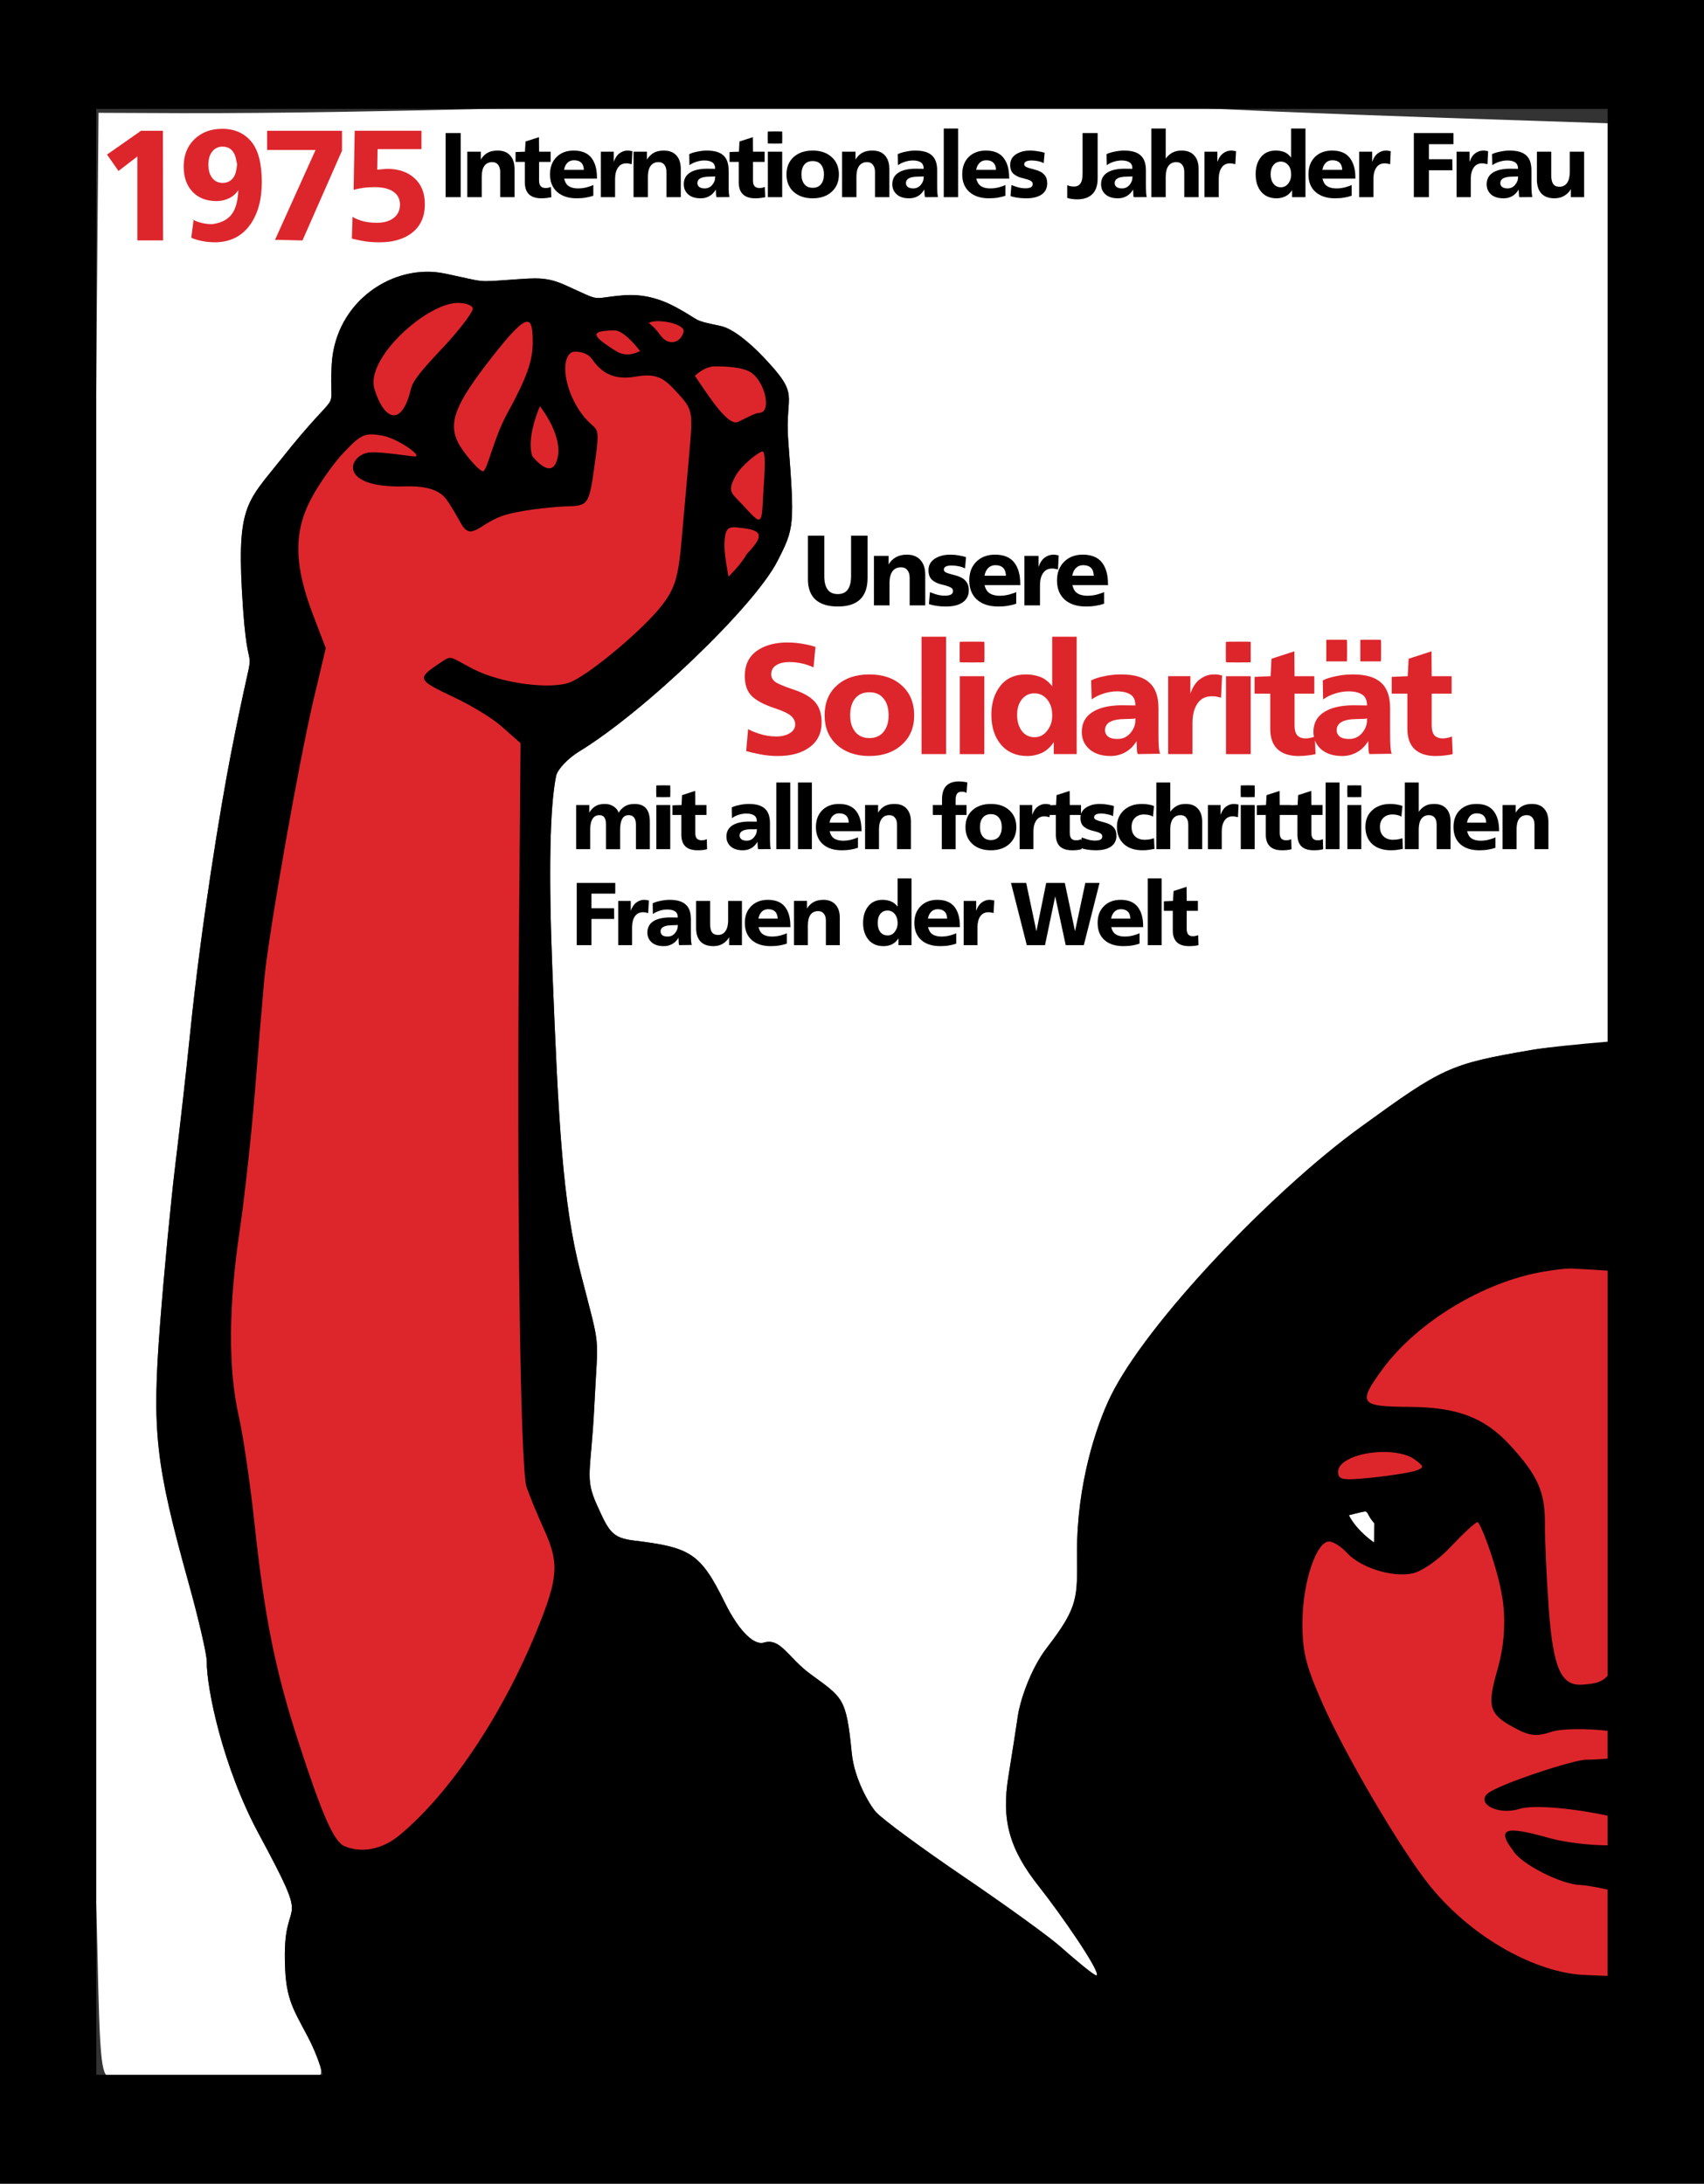
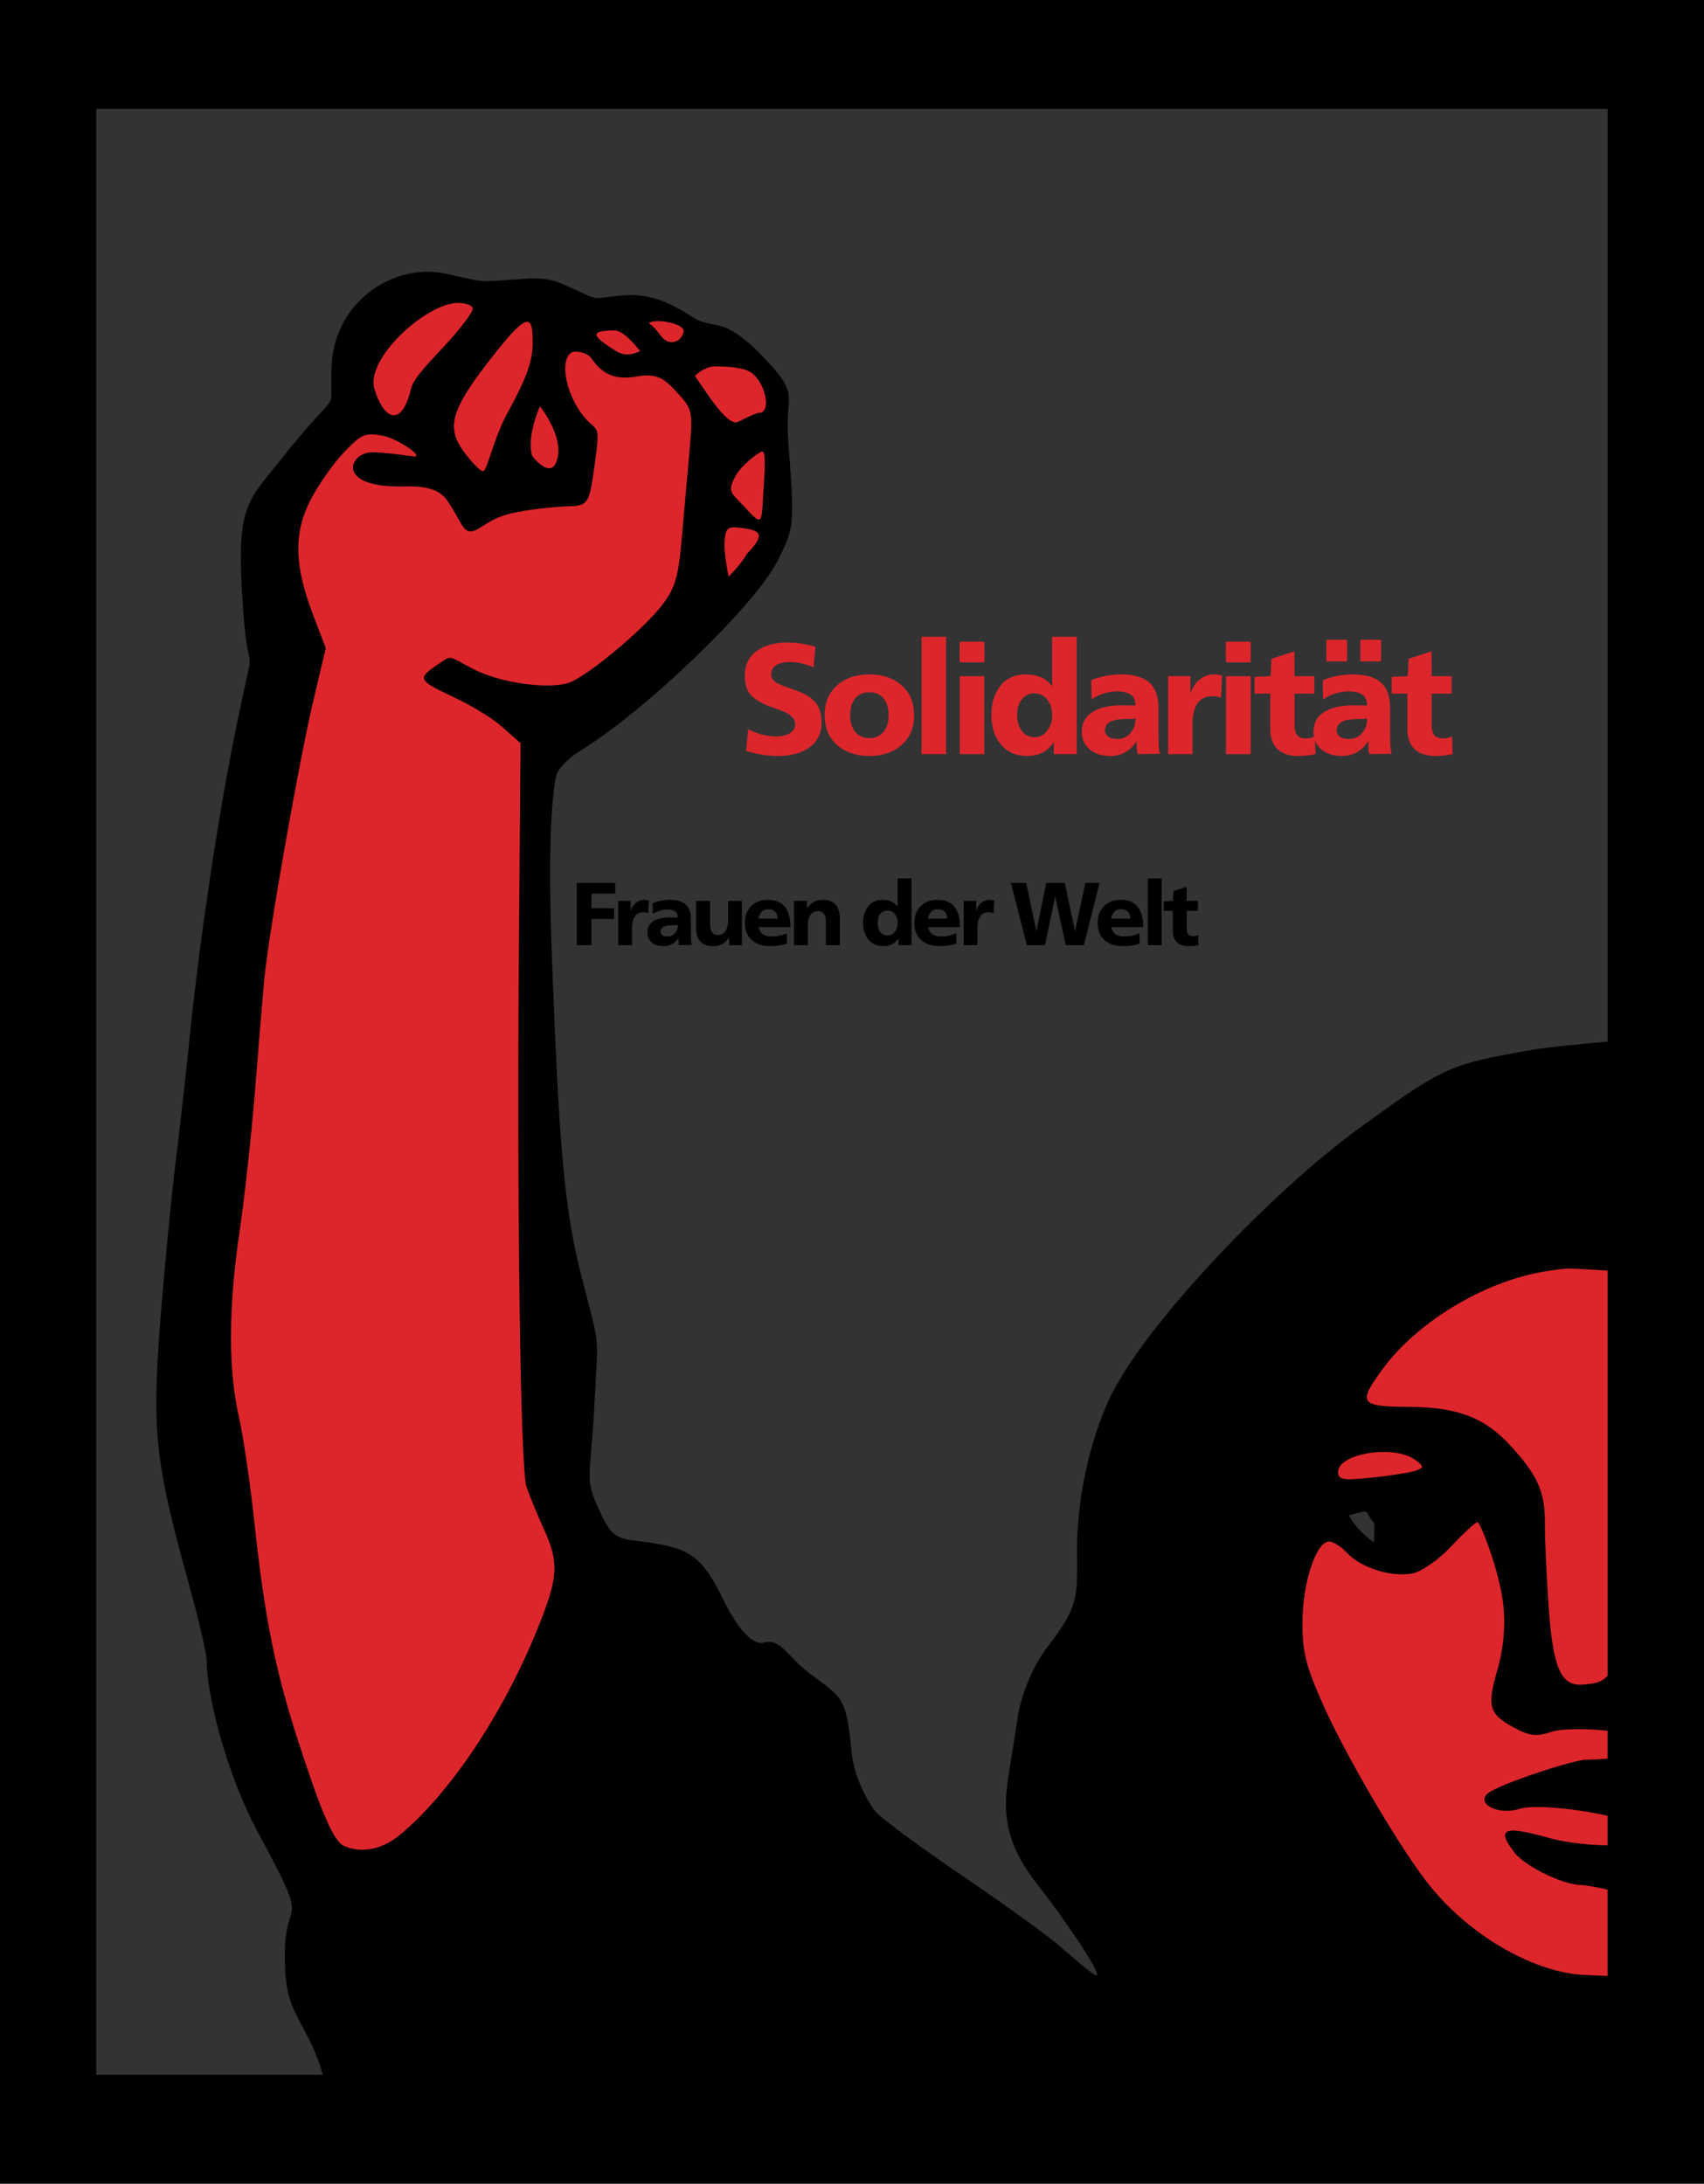
<svg xmlns="http://www.w3.org/2000/svg" xmlns:ns1="http://sodipodi.sourceforge.net/DTD/sodipodi-0.dtd" xmlns:ns2="http://www.inkscape.org/namespaces/inkscape" id="svg8225" ns1:docname="_svgclean2.svg" viewBox="0 0 302.09 387.22" version="1.1" ns2:version="0.48.3.1 r9886">
  <rect x="0" y="0" width="302.09" height="387.22" fill="#333333" stroke="none" />
  <ns1:namedview id="base" bordercolor="#666666" ns2:pageshadow="2" ns2:window-y="170" fit-margin-left="0" pagecolor="#ffffff" ns2:window-height="455" ns2:window-maximized="0" ns2:zoom="0.35" ns2:window-x="381" showgrid="false" borderopacity="1.0" ns2:current-layer="layer1" ns2:cx="131.76116" ns2:cy="-468.6769" fit-margin-top="0" fit-margin-right="0" fit-margin-bottom="0" ns2:window-width="515" ns2:pageopacity="0.0" ns2:document-units="px" />
  <g id="layer1" ns2:label="Layer 1" ns2:groupmode="layer" transform="translate(-243.24 -301.61)">
    <g id="g8251" transform="translate(313.15 74.516)">
-       <path id="path7450" d="m109.84 245.44c-3.78 0.008-7.591 0.034-11.188 0.094-14.344 0.238-42.293 0.961-48.938 0.562-10.917-0.655-49.39 1.129-87.406 1.062l-14.75-0.062-0.625 72.656c-1.292 146.68-1.573 217.6-0.812 224.84 0.427 4.067 1.002 17.055 1.25 28.844 0.393 18.691 0.674 21.541 2.062 22 2.843 0.939 36.386 0.664 37.375-0.312 0.619-0.611-0.152-3.086-2.188-6.938-2.838-5.368-4.053-6.966-4.031-14.562 0.03-10.845 4.84-3.78-4.625-21.344-6.381-11.841-9.257-25.806-9.219-30.594 0.01-1.216-1.436-7.495-3.219-13.906-5.898-21.208-6.513-26.924-5.062-45.812 0.699-9.102 1.931-22.012 2.75-28.688 0.819-6.67 1.968-16.922 2.562-22.781 1.958-19.292 5.421-40.343 7.25-49.719 4.898-25.105 3.268-9.688 2.156-25.719-1.269-18.303 0.47-18.641 6.656-26.438 11.521-14.519 8.452-6.762 9.062-16.969 0.672-11.228 11.022-17.931 20.031-16.062 7.531 1.562 5.301 1.546 12.25 1.062 3.973-0.276 5.84-0.48 9.125 1 6.846 3.085 4.181 2.321 10.188 1.812 3.543-0.3 6.563 0.553 9.469 2.125 4.687 2.535 2.542 2.18 7.906 3.312 2.144 0.453 5.16 2.995 7.406 5.344 6.958 7.276 3.896 6.315 4.562 15.062 1.147 15.049 1.072 15.434-1.938 21.312-4.097 8.002-23.529 26.651-35.125 33.719-2.018 1.23-3.856 3.188-4.094 4.344-1.118 5.426-1.352 17.252-0.656 34.594 1.077 26.858 1.789 40.949 4.969 53.406 3.686 14.443 3.12 10.2 2.469 23.562-0.589 12.08-1.78 12.779 0.469 17.75 2.113 4.67 2.652 5.805 6.594 6.281 9.921 1.198 11.737 2.217 16 10.875 2.808 5.704 5.44 7.683 6.969 7.219 2.986-0.907 4.261 2.618 8.25 5.562 5.764 4.254 6.361 4.049 7.344 14.031 0.446 4.528 3.102 9.113 4.281 10.438 1.18 1.325 8.241 6.504 15.688 11.562 7.462 5.07 15.075 10.595 16.938 12.25 1.863 1.656 6.245 5.437 6.531 5.156 0.663-0.652-6.265-10.715-10.25-15.75-5.28-6.672-6.69-11.805-5.406-19.594 0.607-3.68 1.353-8.537 1.688-10.812 0.334-2.275 2.102-8.022 5.125-11.938 5.697-7.378 5.373-8.904 5.344-16.875-0.045-12.098 3.406-22.496 5.938-27.688 6.313-12.948 28.492-36.257 44.281-47.719 14.665-10.646 15.778-11.218 30.375-13.719 5.101-0.874 12.185-0.713 15.625-0.906 0.345-14.308 0.683-28.164 1.094-41.281-0.594-13.714-1.213-27.977-1.469-38.25-0.236-9.491 0.031-21.582 0.594-26.906 0.739-6.993 0.685-11.734-0.156-17.062-0.64-4.05-1.292-17.277-1.469-25.312l-0.34-14.59-32.56-1.09c-17.825-0.602-38.168-1.447-45.25-1.906-5.304-0.344-16.502-0.556-27.844-0.531zm62.16 249.68c-0.574 0.09-2.781 0.656-2.781 0.656 1.453 2.85 4.469 4.844 4.469 4.844l0.062-3.406c-0.036-0.012-0.131-0.134-0.469-0.562-0.67-0.85-0.71-1.61-1.28-1.53z" style="fill:#ffffff" ns2:connector-curvature="0" />
-       <path id="path7871" d="m-30.562 249.94c-1.989 0-3.642 0.63-4.906 1.875-1.264 1.227-1.875 2.842-1.875 4.812 0 1.896 0.521 3.372 1.562 4.469s2.447 1.656 4.25 1.656c0.874 0 1.707-0.216 2.469-0.625 0.576-0.316 1.034-0.755 1.406-1.312-0.074 1.599-0.355 2.883-0.875 3.812-0.706 1.264-1.978 1.996-3.781 2.219-0.595 0-1.212-0.07-1.844-0.219-0.536-0.126-0.995-0.307-1.438-0.5l-0.407 3.12c0.428 0.204 1.019 0.395 1.781 0.562 0.762 0.167 1.627 0.25 2.594 0.25 2.603-0.074 4.587-1.098 6-3.031 1.413-1.933 2.125-4.478 2.125-7.656-0-3.309-0.63-5.7-1.875-7.188s-2.957-2.25-5.188-2.25zm-5.031 16.188v-0.094h-0.25c0.076 0.036 0.171 0.059 0.25 0.094zm-9.312-15.844-6.031 4.219 2.031 2.906 3.344-2.562v14.875h4.562l-0.031-19.438h-3.875zm22.344 0v3.406h8.594l-7.188 15.938h0.5l3.906 0.094h0.469l7-15.906v-3.531h-13.281zm15.531 0-0.188 10.469c0.465-0.13 1.037-0.251 1.688-0.344 0.651-0.093 1.325-0.125 2.031-0.125 1.413 0 2.501 0.242 3.281 0.781 0.799 0.521 1.219 1.29 1.219 2.312-0 1.004-0.381 1.799-1.125 2.375-0.725 0.558-1.711 0.844-2.938 0.844-1.078 0-2.026-0.115-2.844-0.375-0.799-0.279-1.296-0.52-1.5-0.688l-0.125 3.875c0.204 0.056 0.789 0.189 1.719 0.375 0.929 0.186 1.979 0.281 3.188 0.281 2.454 0 4.425-0.592 5.875-1.781 1.45-1.19 2.156-2.85 2.156-4.969-0-1.97-0.604-3.497-1.812-4.594-1.19-1.115-2.818-1.688-4.938-1.688l-1.688 0.156 0.062-3.656h7.781v-3.25h-11.844zm-23.438 2.812c1.022 0 1.747 0.477 2.156 1.406 0.149 0.335 0.289 0.913 0.438 1.75-0.112 1.078-0.309 1.835-0.625 2.281-0.465 0.669-1.12 1-1.938 1-0.762 0-1.379-0.28-1.844-0.875-0.465-0.595-0.688-1.377-0.688-2.344 0-0.967 0.21-1.736 0.656-2.312 0.465-0.595 1.082-0.906 1.844-0.906z" style="fill:#dd262c" ns2:connector-curvature="0" />
      <path id="path7452" d="m-69.906 227.09v387.22h302.09v-387.22h-302.09zm17.062 19.312h267.94v165.41c-4.779 0.405-10.367 0.937-13.469 1.469-14.597 2.5-15.71 3.073-30.375 13.719-15.789 11.462-37.968 34.77-44.281 47.719-2.531 5.192-5.982 15.589-5.938 27.688 0.029 7.971 0.353 9.497-5.344 16.875-3.023 3.916-4.791 9.663-5.125 11.938-0.334 2.275-1.081 7.132-1.688 10.812-1.284 7.788 0.126 12.922 5.406 19.594 3.985 5.035 10.913 15.098 10.25 15.75-0.286 0.281-4.668-3.501-6.531-5.156-1.862-1.655-9.475-7.18-16.938-12.25-7.446-5.059-14.508-10.237-15.688-11.562-1.179-1.325-3.836-5.91-4.281-10.438-0.982-9.982-1.58-9.777-7.344-14.031-3.989-2.945-5.264-6.469-8.25-5.562-1.529 0.464-4.161-1.515-6.969-7.219-4.263-8.658-6.079-9.677-16-10.875-3.951-0.47-4.49-1.61-6.602-6.28-2.25-4.97-1.058-5.67-0.469-17.75 0.651-13.36 1.217-9.12-2.469-23.56-3.18-12.46-3.892-26.55-4.969-53.41-0.695-17.34-0.461-29.17 0.657-34.59 0.238-1.155 2.075-3.114 4.094-4.344 11.596-7.067 31.028-25.717 35.125-33.719 3.01-5.878 3.084-6.263 1.938-21.312-0.667-8.748 2.395-7.787-4.562-15.062-2.246-2.349-5.262-4.891-7.406-5.344-5.365-1.132-3.219-0.777-7.906-3.312-2.906-1.572-5.926-2.425-9.469-2.125-6.007 0.508-3.341 1.273-10.188-1.812-3.285-1.48-5.152-1.276-9.125-1-6.949 0.484-4.719 0.499-12.25-1.062-1.126-0.234-2.26-0.339-3.406-0.312-8.026 0.185-16.037 6.551-16.625 16.375-0.611 10.207 2.458 2.45-9.062 16.969-6.186 7.797-7.926 8.134-6.656 26.438 1.112 16.031 2.742 0.614-2.156 25.719-1.829 9.376-5.292 30.427-7.25 49.719-0.595 5.859-1.744 16.111-2.562 22.781-0.819 6.675-2.051 19.585-2.75 28.688-1.451 18.888-0.835 24.605 5.062 45.812 1.783 6.411 3.228 12.69 3.219 13.906-0.038 4.788 2.838 18.752 9.219 30.594 9.465 17.564 4.655 10.499 4.625 21.344-0.021 7.596 1.194 9.194 4.031 14.562 1.208 2.286 2.191 4.909 2.688 6.812h-40.156v-348.59zm224.84 248.72c0.574-0.09 0.605 0.674 1.281 1.531 0.338 0.429 0.433 0.55 0.469 0.562l-0.062 3.406s-3.016-1.994-4.469-4.844c0 0 2.207-0.566 2.781-0.656z" style="fill:#000000" ns2:connector-curvature="0" />
      <path id="path7543" d="m11.188 280.81c-5.513 0.074-16.346 9.856-14.719 15.25 1.638 5.428 4.817 7.026 6.5-0.094 0.46-1.947 3.916-5.324 6.406-8.062 2.491-2.739 4.528-5.482 4.531-6.062 0.003-0.58-1.211-1.052-2.719-1.031zm35.062 3.25c-0.305 0.024-0.588 0.081-0.844 0.156-0.689 0.203 0.227 0.182 1.75 2.312 1.508 2.11 3.707 1.273 4.125-0.625 0.219-0.906-2.051-1.743-4.062-1.844-0.335-0.017-0.663-0.024-0.969 0zm-22.688 0.094c-0.995-0.026-2.913 1.999-6.312 6.344-6.513 8.323-7.767 11.58-5.875 15.219 0.815 1.567 3.606 4.946 4.344 4.938 0.738-0.008 1.844-5.775 4.312-10.281 3.428-6.258 4.486-9.223 4.5-12.5 0.01-2.422-0.195-3.698-0.969-3.719zm15.469 1.531c-4.372 0.056-4.272 0.848 0.375 3.719 2.007 1.24 4.156-0.062 4.156-0.062s-2.728-3.679-4.531-3.656zm-6.625 3.781c-0.283-0.016-0.537-0.001-0.719 0.031-0.104 0.018-0.208 0.048-0.281 0.094-2.063 1.282-1.128 6.89 1.781 10.844 2.78 3.778 3.455 0.924 2.312 9.125-0.957 6.868-1.081 7.213-4.688 7.312-1.707 0.047-7.147 0.457-10.812 1.438-4.763 1.273-6.241 4.991-8.156 1.656-0.371-0.645-1.762-3.224-2.688-4.406-1.173-1.497-3.237-2.334-7.344-2.219-12.286 0.346-9.879-5.844-6-6.031 2.207-0.107 7.029 0.711 7.781 0.719 1.602 0.018-3.084-3.226-5.719-3.688-3.123-0.547-3.758-0.258-6.844 3-1.879 1.984-4.54 5.781-5.906 8.438-3.015 5.863-2.861 11.676 0.5 20.438l2.219 5.812-2.156 9.094c-2.611 11.04-8.011 41.669-8.75 49.688-0.294 3.196-1.033 12.139-1.656 19.875-0.623 7.743-1.848 18.896-2.719 24.781-1.964 13.276-2.031 24.385-0.156 32.688 0.791 3.503 2.025 11.88 2.75 18.625 1.868 17.371 3.713 26.488 7.938 39.5 4.091 12.6 6.196 17.4 8.062 18.188 3.077 1.298 6.722 0.565 9.75-1.938 8.862-7.325 18.211-21.239 24.344-36.281 3.842-9.424 4.017-11.963 1.25-18.031-1.117-2.45-2.496-5.808-3.062-7.438-1.133-3.26-1.757-51.48-1.312-101.28l0.25-30.625-3.438-3.031c-1.911-1.662-5.671-3.831-8.344-5.094-6.492-3.067-6.62-3.313-2.781-5.906 2.48-1.675 1.712-1.425 6.156 0.875 5.105 2.642 13.881 3.66 17.156 2.375 3.411-1.338 13.002-9.366 16.312-13.656 2.287-2.964 2.9-4.947 3.469-11.344 0.378-4.248 0.991-11.211 1.375-15.5 0.686-7.662 0.632-7.854-2.156-10.906-2.261-2.475-3.509-3.487-7.344-2.812-3.733 0.656-6.002-0.57-7.719-3.094-0.641-0.942-1.808-1.266-2.656-1.312zm24.375 2.594c-1.851 0.024-3.5 1.688-3.5 1.688 1.877 2.663 5.687 8.917 7.562 8.188 0.734-0.285 3.049-1.617 3.812-1.625 2.317-0.026 1.096-5.46-1.406-7.156-1.429-0.969-4.618-1.119-6.469-1.094zm-30.969 7.07s-2.498 5.56-1.344 8.875c1.537 1.825 3.308 3.072 4.156 1.219 1.925-4.2-2.812-10.09-2.812-10.09zm39.406 8.031c-0.669 0.102-3.715 2.459-4.719 4.312-1.027 1.896-1.123 2.698-0.031 3.812 4.243 4.331 4.636 5.943 4.875 0.438 0.13-2.991 0.736-8.694-0.125-8.562zm-5.25 13.438c-1.151 0.084-1.433 0.997-1.438 3.406-0.003 1.697 0.719 5.344 0.719 5.344s2.219-2.153 3.219-4c3.739-3.867 2.26-4.333-1.938-4.75-0.201-0.02-0.398-0.012-0.562 0zm148.69 131.44c-1.178-0.019-2.785 0.194-4.969 0.562-10.59 1.79-22.397 8.948-28.5 17.281-4.462 6.092-4.06 6.63 4.75 6.688 8.527 0.055 13.339 1.885 17.844 6.781 4.872 5.295 6.215 8.268 6.188 13.719-0.015 2.876 0.284 9.749 0.688 15.281 0.782 10.721 2.236 13.776 6.031 13.469 1.92-0.156 3.34-0.313 4.406-1.594v-71.812c-3.16-0.213-6.039-0.369-6.438-0.375zm-33.688 32.531c-3.811 0.098-7.668 1.501-7.656 3.531 0.008 1.431 0.808 1.553 6.125 1 3.38-0.351 6.875-0.925 7.75-1.25 1.395-0.518 1.355-0.752-0.281-1.938-1.381-1.001-3.65-1.402-5.938-1.344zm17.09 12.44c-0.331-0.113-2.943 2.406-4.969 4.562-2.026 2.156-4.983 4.197-6.594 4.531-3.602 0.748-9.2-1.003-11.625-3.656-0.995-1.089-2.415-1.993-3.156-2-2.238-0.02-4.626 7.055-4.719 13.969-0.072 5.378 0.537 7.899 3.469 14.562 4.123 9.372 14.198 26.517 19.25 32.688 7.736 9.45 18.976 15.199 27 15.625l4.375 0.188v-15.312c-2.126-0.48-4.116-0.796-4.781-0.812-3.518-0.087-10.735-3.809-12.031-6.188-3.583-4.663 0.321-3.86 7.125-1.969 2.55 0.639 6.544 1.11 9.688 1.125v-5.25c-5.36-1.202-13.025-2.043-15.625-1.219-3.88 1.229-7.787-1.01-5.562-2.781 2.053-1.635 15.251-5.965 17.406-5.938 0.551 0.007 2.108-0.054 3.781-0.188v-4.938c-3.777-0.425-8.163-0.413-9.969 0.188-2.655 0.883-3.852 0.752-6.625-0.75-4.469-2.42-4.821-3.729-2.906-10.375 1.048-3.636 1.401-7.583 1.031-11.219-0.6-5.88-4.03-14.66-4.57-14.84z" style="fill:#dd262c" ns2:connector-curvature="0" />
-       <path id="path7600" d="m97.403 249.88v12.177h2.542v-12.177h-2.542zm36.806 0v12.177h2.542v-3.693c0.011-0.816 0.178-1.441 0.494-1.865 0.326-0.435 0.791-0.658 1.39-0.658 0.457 0 0.803 0.16 1.042 0.475 0.239 0.305 0.366 0.729 0.366 1.262v4.48h2.542v-4.992c-0-1.044-0.264-1.848-0.786-2.413-0.511-0.576-1.252-0.859-2.231-0.859-0.663 0-1.218 0.123-1.664 0.384-0.446 0.25-0.836 0.607-1.152 1.042v-5.339h-2.542zm24.775 0v5.156c-0.392-0.5-0.812-0.842-1.28-1.006-0.468-0.163-0.955-0.238-1.444-0.238-1.142 0-2.031 0.395-2.651 1.188-0.62 0.783-0.914 1.78-0.914 2.999 0 1.294 0.324 2.344 0.987 3.127 0.663 0.772 1.571 1.152 2.724 1.152 0.533 0 1.039-0.112 1.518-0.329 0.479-0.228 0.888-0.586 1.225-1.097v1.225h2.377v-12.177h-2.542zm-91.511 0.512c-0.837 0-1.251 0.007-1.262 0.018-0.011 0.011-0.018 0.364-0.018 1.06 0 0.696 0.007 1.05 0.018 1.06 0.011 0.011 0.424 0.018 1.262 0.018 0.837 0 1.269-0.007 1.28-0.018 0.011-0.011 0.018-0.364 0.018-1.06 0-0.696-0.007-1.05-0.018-1.06-0.011-0.011-0.442-0.018-1.28-0.018zm-58.381 0.293v11.373h2.67v-11.373h-2.67zm112.92 0v7.186c0 0.848-0.141 1.444-0.402 1.792-0.261 0.337-0.626 0.512-1.115 0.512-0.294 0-0.55-0.037-0.768-0.091-0.207-0.065-0.363-0.114-0.439-0.146v2.249c0.131 0.054 0.361 0.11 0.677 0.165 0.326 0.054 0.687 0.091 1.079 0.091 1.185 0 2.086-0.313 2.706-0.932 0.62-0.62 0.932-1.543 0.932-2.761v-8.063h-2.67zm58.728 0v11.373h2.669v-4.772h4.169l-0.018-1.956h-4.151v-2.67h4.352v-1.975h-7.021zm-155.1 0.731-2.377 0.768-0.11 1.81-1.664 0.055v1.755h1.646v3.602c0 0.946 0.242 1.661 0.731 2.139 0.5 0.479 1.234 0.713 2.212 0.713 0.37 0 0.716-0.03 1.042-0.073 0.337-0.043 0.583-0.085 0.713-0.128l-0.073-1.828c-0.087 0.043-0.21 0.103-0.384 0.146-0.163 0.043-0.357 0.055-0.585 0.055-0.37 0-0.664-0.112-0.859-0.329-0.185-0.228-0.274-0.56-0.274-1.006v-3.291h2.048v-1.81h-2.048l-0.018-2.578zm37.921 0-2.377 0.768-0.091 1.81-1.664 0.055v1.755h1.627v3.602c-0 0.946 0.242 1.661 0.731 2.139 0.5 0.479 1.234 0.713 2.212 0.713 0.37 0 0.716-0.03 1.042-0.073 0.337-0.043 0.583-0.085 0.713-0.128l-0.073-1.828c-0.087 0.043-0.21 0.103-0.384 0.146-0.163 0.043-0.357 0.055-0.585 0.055-0.37 0-0.664-0.112-0.859-0.329-0.185-0.228-0.274-0.56-0.274-1.006v-3.291h2.066v-1.81h-2.066l-0.018-2.578zm-45.271 2.377c-0.696 0-1.284 0.13-1.774 0.402-0.479 0.272-0.873 0.677-1.188 1.188v-1.39h-2.395v8.063h2.56v-3.693c0.011-0.816 0.16-1.441 0.475-1.865 0.326-0.435 0.791-0.658 1.39-0.658 0.457 0 0.803 0.16 1.042 0.475 0.239 0.305 0.366 0.729 0.366 1.262v4.48h2.542v-4.992c-0-1.044-0.264-1.848-0.786-2.413-0.511-0.576-1.252-0.859-2.231-0.859zm13.512 0c-1.272 0-2.281 0.38-3.053 1.152-0.761 0.761-1.152 1.788-1.152 3.072 0 1.327 0.424 2.358 1.262 3.108 0.848 0.75 2.006 1.134 3.474 1.134 0.598 0 1.13-0.041 1.609-0.128 0.479-0.076 0.932-0.188 1.335-0.329v-1.901c-0.196 0.109-0.557 0.232-1.079 0.384-0.511 0.141-1.054 0.219-1.609 0.219-0.87 0-1.514-0.208-1.938-0.622-0.239-0.239-0.418-0.615-0.549-1.115h5.833l-0.018-0.201c-0-1.49-0.324-2.644-0.987-3.492-0.663-0.848-1.713-1.28-3.127-1.28zm9.526 0c-0.5 0-0.955 0.16-1.39 0.475-0.435 0.305-0.792 0.818-1.042 1.536v-1.81h-2.285v8.063h2.523v-3.291c0.011-0.837 0.193-1.496 0.53-1.975 0.337-0.489 0.828-0.731 1.481-0.731 0.228 0 0.415 0.03 0.567 0.073 0.152 0.033 0.268 0.051 0.366 0.073l0.128-2.304c-0.109-0.022-0.235-0.033-0.366-0.055-0.131-0.033-0.305-0.055-0.512-0.055zm6.436 0c-0.696 0-1.284 0.13-1.774 0.402-0.479 0.272-0.891 0.677-1.207 1.188v-1.39h-2.377v8.063h2.542v-3.693c0.011-0.816 0.178-1.441 0.494-1.865 0.326-0.435 0.791-0.658 1.39-0.658 0.457 0 0.803 0.16 1.042 0.475 0.239 0.305 0.366 0.729 0.366 1.262v4.48h2.542v-4.992c-0-1.044-0.264-1.848-0.786-2.413-0.511-0.576-1.252-0.859-2.231-0.859zm7.643 0c-0.576 0-1.157 0.071-1.755 0.201-0.587 0.12-1.045 0.265-1.371 0.439l0.037 1.956c0.337-0.25 0.739-0.451 1.207-0.603 0.479-0.152 0.958-0.238 1.426-0.238 0.598 0 1.071 0.112 1.408 0.329 0.348 0.218 0.512 0.608 0.512 1.152l-1.444-0.018c-1.338 0.011-2.365 0.253-3.072 0.731-0.696 0.468-1.042 1.138-1.042 2.03 0 0.729 0.272 1.342 0.804 1.81 0.533 0.457 1.259 0.677 2.194 0.677 0.544 0 1.042-0.116 1.499-0.366 0.468-0.25 0.873-0.656 1.188-1.188 0.011 0.381 0.015 0.708 0.037 0.969 0.022 0.261 0.066 0.384 0.11 0.384l2.304-0.018-0.018-0.037c-0.033 0-0.085-0.238-0.128-0.695-0.033-0.457-0.037-1.011-0.037-1.664v-2.34c-0-1.218-0.32-2.115-0.951-2.669-0.62-0.566-1.591-0.841-2.907-0.841zm18.759 0c-1.392 0-2.523 0.38-3.382 1.152-0.848 0.772-1.262 1.807-1.262 3.09 0 1.272 0.413 2.3 1.262 3.072 0.859 0.772 1.99 1.152 3.382 1.152 1.392 0 2.516-0.38 3.364-1.152 0.859-0.772 1.28-1.799 1.28-3.072-0-1.283-0.421-2.318-1.28-3.09-0.848-0.772-1.972-1.152-3.364-1.152zm10.568 0c-0.696 0-1.302 0.13-1.792 0.402-0.479 0.272-0.873 0.677-1.188 1.188v-1.39h-2.377v8.063h2.542v-3.693c0.011-0.816 0.178-1.441 0.494-1.865 0.326-0.435 0.791-0.658 1.39-0.658 0.457 0 0.803 0.16 1.042 0.475 0.239 0.305 0.366 0.729 0.366 1.262v4.48h2.542v-4.992c-0-1.044-0.264-1.848-0.786-2.413-0.511-0.576-1.252-0.859-2.231-0.859zm7.643 0c-0.576 0-1.157 0.071-1.755 0.201-0.587 0.12-1.045 0.265-1.371 0.439l0.037 1.956c0.337-0.25 0.739-0.451 1.207-0.603 0.479-0.152 0.958-0.238 1.426-0.238 0.598 0 1.071 0.112 1.408 0.329 0.348 0.218 0.512 0.608 0.512 1.152l-1.444-0.018c-1.338 0.011-2.365 0.253-3.072 0.731-0.696 0.468-1.042 1.138-1.042 2.03 0 0.729 0.272 1.342 0.804 1.81 0.533 0.457 1.259 0.677 2.194 0.677 0.544 0 1.042-0.116 1.499-0.366 0.468-0.25 0.855-0.656 1.17-1.188 0.011 0.381 0.033 0.708 0.055 0.969 0.022 0.261 0.066 0.384 0.11 0.384l2.304-0.018-0.037-0.037c-0.033 0-0.066-0.238-0.11-0.695-0.033-0.457-0.037-1.011-0.037-1.664v-2.34c0-1.218-0.32-2.115-0.951-2.669-0.62-0.566-1.591-0.841-2.907-0.841zm12.506 0c-1.272 0-2.3 0.38-3.072 1.152-0.761 0.761-1.134 1.788-1.134 3.072 0 1.327 0.424 2.358 1.262 3.108 0.848 0.75 2.006 1.134 3.474 1.134 0.598 0 1.13-0.041 1.609-0.128 0.479-0.076 0.914-0.188 1.316-0.329v-1.901c-0.196 0.109-0.557 0.232-1.079 0.384-0.511 0.141-1.036 0.219-1.591 0.219-0.87 0-1.514-0.208-1.938-0.622-0.239-0.239-0.436-0.615-0.567-1.115h5.851l-0.018-0.201c-0-1.49-0.342-2.644-1.006-3.492-0.663-0.848-1.694-1.28-3.108-1.28zm7.844 0c-1.022 0-1.867 0.231-2.542 0.677-0.674 0.446-1.006 1.067-1.006 1.883 0 0.729 0.212 1.268 0.658 1.627 0.457 0.348 1.011 0.601 1.664 0.731 0.62 0.152 1.059 0.297 1.298 0.439 0.25 0.141 0.366 0.328 0.366 0.567 0 0.283-0.108 0.484-0.347 0.603-0.228 0.109-0.548 0.165-0.951 0.165-0.544 0-1.065-0.093-1.554-0.256-0.479-0.163-0.784-0.256-0.914-0.311l-0.165 1.938c0.315 0.12 0.725 0.216 1.225 0.293 0.5 0.076 1.021 0.11 1.554 0.11 1.164 0 2.079-0.22 2.743-0.677 0.663-0.468 0.987-1.126 0.987-1.975-0-0.642-0.171-1.163-0.53-1.554-0.359-0.402-0.936-0.7-1.719-0.896-0.74-0.185-1.223-0.337-1.463-0.457-0.239-0.12-0.366-0.272-0.366-0.457 0-0.228 0.112-0.403 0.329-0.512 0.218-0.12 0.541-0.183 0.987-0.183 0.381 0 0.779 0.041 1.17 0.128 0.402 0.087 0.719 0.206 0.969 0.347l0.165-1.847c-0.315-0.098-0.703-0.18-1.17-0.256-0.468-0.087-0.933-0.128-1.39-0.128zm16.657 0c-0.576 0-1.157 0.071-1.755 0.201-0.587 0.12-1.045 0.265-1.371 0.439l0.037 1.956c0.337-0.25 0.739-0.451 1.207-0.603 0.479-0.152 0.958-0.238 1.426-0.238 0.598 0 1.071 0.112 1.408 0.329 0.348 0.218 0.512 0.608 0.512 1.152l-1.444-0.018c-1.338 0.011-2.365 0.253-3.072 0.731-0.696 0.468-1.042 1.138-1.042 2.03 0 0.729 0.272 1.342 0.804 1.81 0.533 0.457 1.259 0.677 2.194 0.677 0.544 0 1.042-0.116 1.499-0.366 0.468-0.25 0.873-0.656 1.188-1.188 0.011 0.381 0.015 0.708 0.037 0.969 0.022 0.261 0.066 0.384 0.11 0.384l2.304-0.018-0.037-0.037c-0.033 0-0.066-0.238-0.11-0.695-0.033-0.457-0.037-1.011-0.037-1.664v-2.34c-0-1.218-0.32-2.115-0.951-2.669-0.62-0.566-1.591-0.841-2.907-0.841zm18.96 0c-0.5 0-0.955 0.16-1.39 0.475-0.435 0.305-0.792 0.818-1.042 1.536v-1.81h-2.285v8.063h2.523v-3.291c0.011-0.837 0.193-1.496 0.53-1.975 0.337-0.489 0.828-0.731 1.481-0.731 0.228 0 0.415 0.03 0.567 0.073 0.152 0.033 0.268 0.051 0.366 0.073l0.128-2.304c-0.109-0.022-0.235-0.033-0.366-0.055-0.131-0.033-0.305-0.055-0.512-0.055zm17.918 0c-1.272 0-2.3 0.38-3.072 1.152-0.761 0.761-1.134 1.788-1.134 3.072 0 1.327 0.406 2.358 1.243 3.108 0.848 0.75 2.006 1.134 3.474 1.134 0.598 0 1.149-0.041 1.627-0.128 0.479-0.076 0.914-0.188 1.316-0.329v-1.901c-0.196 0.109-0.557 0.232-1.079 0.384-0.511 0.141-1.036 0.219-1.591 0.219-0.87 0-1.532-0.208-1.956-0.622-0.239-0.239-0.418-0.615-0.549-1.115h5.833v-0.201c-0-1.49-0.342-2.644-1.006-3.492-0.663-0.848-1.694-1.28-3.108-1.28zm9.526 0c-0.5 0-0.973 0.16-1.408 0.475-0.435 0.305-0.774 0.818-1.024 1.536v-1.81h-2.304v8.063h2.523v-3.291c0.011-0.837 0.193-1.496 0.53-1.975 0.337-0.489 0.828-0.731 1.481-0.731 0.228 0 0.415 0.03 0.567 0.073 0.152 0.033 0.286 0.051 0.384 0.073l0.11-2.304c-0.109-0.022-0.235-0.033-0.366-0.055-0.131-0.033-0.287-0.055-0.494-0.055zm17.26 0c-0.5 0-0.973 0.16-1.408 0.475-0.435 0.305-0.774 0.818-1.024 1.536v-1.81h-2.304v8.063h2.523v-3.291c0.011-0.837 0.193-1.496 0.53-1.975 0.337-0.489 0.828-0.731 1.481-0.731 0.228 0 0.415 0.03 0.567 0.073 0.152 0.033 0.286 0.051 0.384 0.073l0.11-2.304c-0.109-0.022-0.217-0.033-0.347-0.055-0.131-0.033-0.305-0.055-0.512-0.055zm4.699 0c-0.576 0-1.175 0.071-1.774 0.201-0.587 0.12-1.045 0.265-1.371 0.439l0.055 1.956c0.337-0.25 0.739-0.451 1.207-0.603 0.479-0.152 0.958-0.238 1.426-0.238 0.598 0 1.052 0.112 1.39 0.329 0.348 0.218 0.53 0.608 0.53 1.152l-1.444-0.018c-1.338 0.011-2.365 0.253-3.072 0.731-0.696 0.468-1.042 1.138-1.042 2.03 0 0.729 0.253 1.342 0.786 1.81 0.533 0.457 1.277 0.677 2.212 0.677 0.544 0 1.042-0.116 1.499-0.366 0.468-0.25 0.855-0.656 1.17-1.188 0.011 0.381 0.033 0.708 0.055 0.969 0.022 0.261 0.048 0.384 0.091 0.384l2.322-0.018-0.037-0.037c-0.033 0-0.066-0.238-0.11-0.695-0.033-0.457-0.055-1.011-0.055-1.664v-2.34c-0-1.218-0.302-2.115-0.932-2.669-0.62-0.566-1.591-0.841-2.907-0.841zm-131.53 0.201v8.063h2.542v-8.063h-2.542zm136.34 0v4.955c0 1.066 0.272 1.892 0.804 2.468 0.544 0.566 1.311 0.841 2.322 0.841 0.674 0 1.273-0.16 1.774-0.475 0.511-0.326 0.876-0.706 1.115-1.152v1.426h2.359v-8.063h-2.542v3.693c-0.022 0.816-0.186 1.448-0.512 1.883-0.315 0.424-0.762 0.64-1.316 0.64-0.522 0-0.887-0.167-1.115-0.494-0.228-0.337-0.347-0.851-0.347-1.536v-4.187h-2.542zm-170.68 1.518c0.544 0 0.968 0.145 1.262 0.439 0.294 0.283 0.446 0.703 0.457 1.28l-0.183-0.018h-3.328c0.087-0.446 0.225-0.792 0.421-1.042 0.326-0.446 0.784-0.658 1.371-0.658zm73.081 0c0.544 0 0.95 0.145 1.243 0.439 0.294 0.283 0.446 0.703 0.457 1.28l-0.183-0.018h-3.328c0.087-0.446 0.243-0.792 0.439-1.042 0.326-0.446 0.784-0.658 1.371-0.658zm61.361 0c0.544 0 0.968 0.145 1.262 0.439 0.294 0.283 0.446 0.703 0.457 1.28l-0.183-0.018h-3.328c0.087-0.446 0.225-0.792 0.421-1.042 0.326-0.446 0.784-0.658 1.371-0.658zm-92.151 0.146c0.642 0 1.125 0.197 1.463 0.622 0.348 0.413 0.53 1.005 0.53 1.755-0 0.729-0.182 1.313-0.53 1.737-0.348 0.424-0.832 0.622-1.463 0.622-0.631 0-1.115-0.197-1.463-0.622-0.348-0.424-0.53-1.008-0.53-1.737 0-0.75 0.175-1.342 0.512-1.755 0.348-0.424 0.839-0.622 1.481-0.622zm82.973 0.091c0.522 0 0.968 0.201 1.316 0.603 0.348 0.402 0.519 0.935 0.53 1.609v0.183c-0.011 0.587-0.182 1.093-0.53 1.518-0.337 0.424-0.776 0.64-1.298 0.64-0.555 0-0.99-0.216-1.316-0.64-0.326-0.435-0.494-0.997-0.494-1.682 0-0.663 0.167-1.196 0.494-1.609 0.337-0.413 0.765-0.622 1.298-0.622zm-100.27 2.615v0.201c-0 0.468-0.164 0.903-0.512 1.316-0.337 0.413-0.787 0.622-1.353 0.622-0.413 0-0.733-0.093-0.951-0.256-0.218-0.174-0.329-0.394-0.329-0.677 0-0.37 0.167-0.656 0.494-0.841 0.337-0.196 0.851-0.3 1.536-0.311 0.283-0.011 0.517-0.018 0.713-0.018 0.196 0 0.326-0.004 0.402-0.037zm36.97 0v0.201c-0 0.468-0.164 0.903-0.512 1.316-0.337 0.413-0.787 0.622-1.353 0.622-0.413 0-0.733-0.093-0.951-0.256-0.218-0.174-0.329-0.394-0.329-0.677 0-0.37 0.167-0.656 0.494-0.841 0.337-0.196 0.851-0.3 1.536-0.311 0.283-0.011 0.517-0.018 0.713-0.018 0.196 0 0.326-0.004 0.402-0.037zm37.007 0v0.201c0 0.468-0.164 0.903-0.512 1.316-0.337 0.413-0.787 0.622-1.353 0.622-0.413 0-0.733-0.093-0.951-0.256-0.218-0.174-0.329-0.394-0.329-0.677-0-0.37 0.167-0.656 0.494-0.841 0.337-0.196 0.851-0.3 1.536-0.311 0.283-0.011 0.517-0.018 0.713-0.018 0.196 0 0.326-0.004 0.402-0.037zm68.364 0v0.201c-0 0.468-0.182 0.903-0.53 1.316-0.337 0.413-0.787 0.622-1.353 0.622-0.413 0-0.715-0.093-0.932-0.256-0.218-0.174-0.329-0.394-0.329-0.677 0-0.37 0.167-0.656 0.494-0.841 0.337-0.196 0.832-0.3 1.518-0.311 0.283-0.011 0.536-0.018 0.731-0.018 0.196 0 0.326-0.004 0.402-0.037z" style="fill:#000000" ns2:connector-curvature="0" />
-       <path id="path7652" d="m73.324 322.09v7.766c0 1.571 0.461 2.78 1.371 3.595 0.91 0.803 2.22 1.192 3.933 1.192 1.749 0 3.058-0.412 3.933-1.251 0.886-0.839 1.331-2.104 1.331-3.794v-7.508h-2.92v7.111c-0 1.052-0.186 1.868-0.576 2.423-0.378 0.544-0.972 0.814-1.788 0.814-0.803 0-1.398-0.263-1.788-0.795-0.39-0.532-0.596-1.308-0.596-2.324v-7.23h-2.9zm17.519 3.357c-0.756 0-1.395 0.161-1.927 0.457-0.52 0.295-0.948 0.716-1.291 1.271v-1.51h-2.602v8.779h2.761v-4.032c0.012-0.886 0.194-1.565 0.536-2.026 0.354-0.473 0.86-0.695 1.51-0.695 0.496 0 0.872 0.174 1.132 0.516 0.26 0.331 0.397 0.772 0.397 1.351v4.886h2.761v-5.423c-0-1.134-0.287-2.007-0.854-2.622-0.555-0.626-1.36-0.953-2.423-0.953zm7.727 0c-1.111 0-2.048 0.251-2.781 0.735-0.733 0.484-1.093 1.16-1.093 2.046 0 0.792 0.25 1.398 0.735 1.788 0.496 0.378 1.099 0.633 1.808 0.775 0.673 0.165 1.131 0.323 1.39 0.477 0.272 0.154 0.417 0.356 0.417 0.616-0 0.307-0.137 0.525-0.397 0.655-0.248 0.118-0.596 0.179-1.033 0.179-0.591 0-1.137-0.081-1.669-0.258-0.52-0.177-0.851-0.298-0.993-0.358l-0.179 2.106c0.343 0.13 0.787 0.235 1.331 0.318 0.544 0.083 1.089 0.119 1.669 0.119 1.264 0 2.259-0.239 2.979-0.735 0.721-0.508 1.093-1.224 1.093-2.145-0-0.697-0.206-1.263-0.596-1.688-0.39-0.437-0.997-0.761-1.847-0.973-0.803-0.201-1.349-0.367-1.609-0.497-0.26-0.13-0.377-0.296-0.377-0.497-0-0.248 0.121-0.438 0.358-0.556 0.236-0.13 0.588-0.179 1.073-0.179 0.414 0 0.826 0.045 1.251 0.139 0.437 0.095 0.801 0.224 1.073 0.377l0.179-2.006c-0.343-0.106-0.763-0.215-1.271-0.298-0.508-0.095-1.013-0.139-1.51-0.139zm7.925 0c-1.382 0-2.498 0.432-3.337 1.271-0.827 0.827-1.232 1.923-1.232 3.317 0 1.442 0.461 2.581 1.371 3.397 0.922 0.815 2.179 1.212 3.774 1.212 0.65 0 1.228-0.044 1.748-0.139 0.52-0.083 0.993-0.204 1.43-0.358v-2.066c-0.213 0.118-0.605 0.252-1.172 0.417-0.555 0.154-1.125 0.238-1.728 0.238-0.945 0-1.645-0.226-2.106-0.675-0.26-0.26-0.474-0.668-0.616-1.212h6.356l-0.02-0.199c0-1.619-0.352-2.892-1.073-3.814s-1.861-1.39-3.397-1.39zm10.349 0c-0.544 0-1.057 0.174-1.529 0.516-0.473 0.331-0.841 0.889-1.112 1.669v-1.966h-2.503v8.779h2.761v-3.595c0.012-0.91 0.19-1.625 0.556-2.145 0.366-0.532 0.9-0.795 1.609-0.795 0.248 0 0.47 0.032 0.636 0.08 0.165 0.035 0.291 0.056 0.397 0.08l0.119-2.483c-0.118-0.024-0.236-0.056-0.377-0.079-0.142-0.035-0.332-0.06-0.556-0.06zm5.204 0c-1.382 0-2.478 0.432-3.317 1.271-0.827 0.827-1.251 1.923-1.251 3.317 0 1.442 0.461 2.581 1.371 3.397 0.922 0.815 2.179 1.212 3.774 1.212 0.65 0 1.228-0.044 1.748-0.139 0.52-0.083 1.013-0.204 1.45-0.358v-2.066c-0.213 0.118-0.605 0.252-1.172 0.417-0.555 0.154-1.145 0.238-1.748 0.238-0.945 0-1.645-0.226-2.106-0.675-0.26-0.26-0.454-0.668-0.596-1.212h6.336l-0.02-0.199c-0-1.619-0.352-2.892-1.073-3.814-0.721-0.922-1.861-1.39-3.397-1.39zm-15.473 1.867c0.591 0 1.032 0.158 1.351 0.477 0.319 0.307 0.485 0.784 0.497 1.41l-0.179-0.02h-3.615c0.095-0.484 0.244-0.86 0.457-1.132 0.354-0.484 0.852-0.735 1.49-0.735zm15.553 0c0.591 0 1.052 0.158 1.371 0.477 0.319 0.307 0.485 0.784 0.497 1.41l-0.199-0.02h-3.615c0.095-0.484 0.244-0.86 0.457-1.132 0.354-0.484 0.852-0.735 1.49-0.735z" style="fill:#000000" ns2:connector-curvature="0" />
-       <path id="path7686" d="m100.11 365.66c-1.014 0-1.765 0.271-2.272 0.799-0.496 0.517-0.745 1.312-0.745 2.378v1.012h-1.633v1.757h1.597v6.07h2.449v-6.07h1.935v-1.757h-1.935v-1.047c0.011-0.401 0.101-0.726 0.248-0.958 0.158-0.243 0.419-0.355 0.799-0.355 0.243 0 0.434 0.011 0.55 0.053 0.127 0.042 0.232 0.089 0.337 0.142l0.142-1.863c-0.137-0.032-0.332-0.057-0.586-0.089-0.253-0.042-0.55-0.071-0.887-0.071zm-32.389 0.195v11.82h2.467v-11.82h-2.467zm3.833 0v11.82h2.467v-11.82h-2.467zm63.535 0v11.82h2.467v-3.585c0.011-0.792 0.173-1.399 0.479-1.81 0.317-0.422 0.768-0.639 1.349-0.639 0.443 0 0.779 0.155 1.012 0.461 0.232 0.296 0.355 0.707 0.355 1.225v4.348h2.467v-4.845c-0-1.014-0.256-1.794-0.763-2.343-0.496-0.56-1.215-0.834-2.165-0.834-0.644 0-1.182 0.119-1.615 0.373-0.433 0.243-0.812 0.589-1.118 1.012v-5.182h-2.467zm30.011 0v11.82h2.467v-11.82h-2.467zm14.038 0v11.82h2.467v-3.585c0.011-0.792 0.173-1.399 0.479-1.81 0.317-0.422 0.75-0.639 1.331-0.639 0.443 0 0.797 0.155 1.029 0.461 0.232 0.296 0.337 0.707 0.337 1.225v4.348h2.467v-4.845c-0-1.014-0.239-1.794-0.745-2.343-0.496-0.56-1.233-0.834-2.183-0.834-0.644 0-1.182 0.119-1.615 0.373-0.433 0.243-0.794 0.589-1.1 1.012v-5.182h-2.467zm-131.47 0.497c-0.813 0-1.214 0.007-1.225 0.018-0.011 0.011-0.018 0.354-0.018 1.029 0 0.676 0.007 1.019 0.018 1.029 0.011 0.011 0.412 0.018 1.225 0.018 0.813 0 1.232-0.007 1.242-0.018 0.011-0.011 0.018-0.354 0.018-1.029 0-0.676-0.007-1.019-0.018-1.029-0.011-0.011-0.429-0.018-1.242-0.018zm103.63 0c-0.813 0-1.232 0.007-1.242 0.018-0.011 0.011-0.018 0.354-0.018 1.029 0 0.676 0.007 1.019 0.018 1.029 0.011 0.011 0.429 0.018 1.242 0.018s1.214-0.007 1.225-0.018c0.011-0.011 0.018-0.354 0.018-1.029 0-0.676-0.007-1.019-0.018-1.029-0.011-0.011-0.412-0.018-1.225-0.018zm18.883 0c-0.813 0-1.214 0.007-1.225 0.018-0.011 0.011-0.018 0.354-0.018 1.029 0 0.676 0.007 1.019 0.018 1.029 0.011 0.011 0.412 0.018 1.225 0.018 0.813 0 1.232-0.007 1.242-0.018 0.011-0.011 0.018-0.354 0.018-1.029 0-0.676-0.007-1.019-0.018-1.029-0.011-0.011-0.429-0.018-1.242-0.018zm-116.85 0.994-2.325 0.745-0.089 1.757-1.615 0.053v1.704h1.579v3.496c0 0.918 0.235 1.612 0.71 2.076 0.486 0.465 1.215 0.692 2.165 0.692 0.359 0 0.695-0.011 1.012-0.053 0.327-0.042 0.548-0.1 0.674-0.142l-0.053-1.775c-0.084 0.042-0.222 0.1-0.39 0.142-0.158 0.042-0.346 0.053-0.568 0.053-0.359 0-0.626-0.108-0.816-0.319-0.179-0.222-0.266-0.543-0.266-0.976v-3.195h1.988v-1.757h-1.988l-0.018-2.502zm66.393 0-2.325 0.745-0.089 1.757-1.029 0.035v-0.124c-0.106-0.021-0.228-0.032-0.355-0.053-0.127-0.032-0.279-0.053-0.479-0.053-0.486 0-0.944 0.155-1.367 0.461-0.422 0.296-0.751 0.794-0.994 1.491v-1.757h-2.236v7.827h2.449v-3.195c0.011-0.813 0.187-1.452 0.515-1.917 0.327-0.475 0.804-0.71 1.438-0.71 0.222 0 0.402 0.029 0.55 0.071 0.148 0.032 0.278 0.05 0.373 0.071l0.018-0.39h1.083v3.496c0 0.918 0.235 1.612 0.71 2.076 0.486 0.465 1.215 0.692 2.165 0.692 0.359 0 0.695-0.011 1.012-0.053 0.327-0.042 0.548-0.1 0.674-0.142v-0.16c0.286 0.096 0.625 0.184 1.047 0.248 0.486 0.074 0.991 0.106 1.508 0.106 1.13 0 2.018-0.213 2.662-0.657 0.644-0.454 0.958-1.093 0.958-1.917-0-0.623-0.166-1.129-0.515-1.508-0.348-0.391-0.908-0.68-1.668-0.87-0.718-0.179-1.188-0.328-1.42-0.444-0.232-0.116-0.355-0.264-0.355-0.444-0-0.222 0.108-0.391 0.319-0.497 0.211-0.116 0.526-0.177 0.958-0.177 0.369 0 0.756 0.058 1.136 0.142 0.391 0.085 0.698 0.182 0.941 0.319l0.16-1.792c-0.306-0.095-0.682-0.175-1.136-0.248-0.454-0.084-0.905-0.124-1.349-0.124-0.992 0-1.812 0.224-2.467 0.657-0.447 0.296-0.746 0.672-0.887 1.136v-1.597h-1.988l-0.018-2.502zm37.216 0-2.307 0.745-0.106 1.757-1.615 0.053v1.704h1.579v3.496c0 0.918 0.253 1.612 0.728 2.076 0.486 0.465 1.197 0.692 2.147 0.692 0.359 0 0.695-0.011 1.012-0.053 0.327-0.042 0.548-0.1 0.674-0.142l-0.053-1.775c-0.085 0.042-0.222 0.1-0.39 0.142-0.158 0.042-0.346 0.053-0.568 0.053-0.359 0-0.626-0.108-0.816-0.319-0.179-0.222-0.266-0.543-0.266-0.976v-3.195h1.988 1.154v3.496c0 0.918 0.235 1.612 0.71 2.076 0.486 0.465 1.215 0.692 2.165 0.692 0.359 0 0.695-0.011 1.012-0.053 0.327-0.042 0.548-0.1 0.674-0.142l-0.053-1.775c-0.085 0.042-0.222 0.1-0.39 0.142-0.158 0.042-0.346 0.053-0.568 0.053-0.359 0-0.626-0.108-0.816-0.319-0.179-0.222-0.266-0.543-0.266-0.976v-3.195h1.988v-1.757h-1.988l-0.018-2.502-2.325 0.745-0.089 1.757-1.189 0.035v-0.035h-1.988l-0.018-2.502zm-119.63 2.307c-0.655 0-1.207 0.127-1.651 0.39-0.443 0.264-0.805 0.657-1.1 1.154v-1.349h-2.325v7.827h2.485v-3.603c0.021-0.781 0.162-1.381 0.426-1.792 0.274-0.422 0.676-0.639 1.225-0.639 0.412 0 0.708 0.159 0.887 0.444 0.179 0.275 0.266 0.676 0.266 1.225v4.366h2.502v-3.585c0.011-0.802 0.148-1.416 0.39-1.828 0.243-0.412 0.619-0.621 1.136-0.621 0.443 0 0.758 0.159 0.958 0.444 0.211 0.275 0.319 0.676 0.319 1.225v4.366h2.467v-4.845c-0-1.066-0.213-1.85-0.657-2.378-0.433-0.528-1.126-0.799-2.076-0.799-0.718 0-1.303 0.155-1.757 0.461-0.454 0.296-0.797 0.657-1.029 1.1-0.158-0.465-0.462-0.833-0.905-1.118-0.433-0.296-0.949-0.444-1.562-0.444zm25.538 0c-0.56 0-1.123 0.069-1.704 0.195-0.57 0.116-1.014 0.257-1.331 0.426l0.035 1.899c0.327-0.243 0.717-0.438 1.171-0.586 0.465-0.148 0.93-0.231 1.384-0.231 0.581 0 1.039 0.108 1.367 0.319 0.338 0.211 0.497 0.59 0.497 1.118l-1.402-0.018c-1.298 0.011-2.295 0.245-2.982 0.71-0.676 0.454-1.012 1.104-1.012 1.97 0 0.707 0.264 1.303 0.781 1.757 0.517 0.443 1.222 0.657 2.13 0.657 0.528 0 1.012-0.112 1.455-0.355 0.454-0.243 0.83-0.636 1.136-1.154 0.011 0.369 0.032 0.687 0.053 0.941 0.021 0.253 0.064 0.373 0.106 0.373l2.236-0.018-0.035-0.035c-0.032 0-0.064-0.231-0.106-0.674-0.032-0.443-0.036-0.982-0.035-1.615v-2.272c-0-1.182-0.311-2.053-0.923-2.591-0.602-0.549-1.544-0.816-2.822-0.816zm15.99 0c-1.235 0-2.232 0.369-2.982 1.118-0.739 0.739-1.118 1.736-1.118 2.982 0 1.288 0.412 2.306 1.225 3.035 0.823 0.728 1.947 1.083 3.372 1.083 0.581 0 1.097-0.04 1.562-0.124 0.465-0.074 0.905-0.182 1.296-0.319v-1.846c-0.19 0.106-0.54 0.225-1.047 0.373-0.496 0.137-1.023 0.213-1.562 0.213-0.845 0-1.47-0.202-1.881-0.603-0.232-0.232-0.406-0.597-0.532-1.083h5.661l-0.018-0.195c-0-1.446-0.314-2.566-0.958-3.39-0.644-0.823-1.645-1.242-3.017-1.242zm9.814 0c-0.676 0-1.264 0.127-1.739 0.39-0.465 0.264-0.847 0.657-1.154 1.154v-1.349h-2.307v7.827h2.467v-3.585c0.011-0.792 0.173-1.399 0.479-1.81 0.317-0.422 0.768-0.639 1.349-0.639 0.443 0 0.779 0.155 1.012 0.461 0.232 0.296 0.355 0.707 0.355 1.225v4.348h2.467v-4.845c-0-1.014-0.256-1.794-0.763-2.343-0.496-0.56-1.215-0.834-2.165-0.834zm17.108 0c-1.351 0-2.449 0.369-3.283 1.118-0.823 0.75-1.225 1.754-1.225 2.999 0 1.235 0.401 2.232 1.225 2.982 0.834 0.75 1.932 1.118 3.283 1.118s2.442-0.369 3.265-1.118c0.834-0.75 1.242-1.746 1.242-2.982-0-1.246-0.408-2.25-1.242-2.999-0.823-0.75-1.914-1.118-3.265-1.118zm26.781 0c-1.32 0-2.389 0.369-3.212 1.118-0.813 0.75-1.225 1.725-1.225 2.928 0 1.288 0.412 2.321 1.225 3.07 0.823 0.739 1.925 1.1 3.319 1.1 0.496 0 0.933-0.033 1.313-0.106 0.38-0.063 0.651-0.11 0.799-0.142l-0.089-1.881c-0.095 0.021-0.287 0.075-0.603 0.16-0.306 0.074-0.664 0.106-1.065 0.106-0.707 0-1.282-0.209-1.704-0.621-0.412-0.412-0.603-0.971-0.603-1.668 0-0.665 0.202-1.196 0.603-1.597 0.412-0.401 0.939-0.603 1.615-0.603 0.338 0 0.663 0.04 0.958 0.124 0.296 0.085 0.505 0.182 0.621 0.266l0.177-1.881c-0.253-0.116-0.561-0.203-0.941-0.266-0.369-0.074-0.767-0.106-1.189-0.106zm16.292 0c-0.486 0-0.944 0.155-1.367 0.461-0.422 0.296-0.751 0.794-0.994 1.491v-1.757h-2.236v7.827h2.449v-3.195c0.011-0.813 0.187-1.452 0.515-1.917 0.327-0.475 0.804-0.71 1.438-0.71 0.222 0 0.402 0.029 0.55 0.071 0.148 0.032 0.278 0.05 0.373 0.071l0.106-2.236c-0.106-0.021-0.228-0.032-0.355-0.053-0.127-0.032-0.279-0.053-0.479-0.053zm27.739 0c-1.32 0-2.389 0.369-3.212 1.118-0.813 0.75-1.207 1.725-1.207 2.928 0 1.288 0.394 2.321 1.207 3.07 0.823 0.739 1.943 1.1 3.337 1.1 0.496 0 0.933-0.033 1.313-0.106 0.38-0.063 0.633-0.11 0.781-0.142l-0.071-1.881c-0.095 0.021-0.304 0.075-0.621 0.16-0.306 0.074-0.664 0.106-1.065 0.106-0.707 0-1.264-0.209-1.686-0.621-0.412-0.412-0.621-0.971-0.621-1.668 0-0.665 0.202-1.196 0.603-1.597 0.412-0.401 0.957-0.603 1.633-0.603 0.338 0 0.645 0.04 0.941 0.124 0.296 0.085 0.505 0.182 0.621 0.266l0.195-1.881c-0.253-0.116-0.578-0.203-0.958-0.266-0.369-0.074-0.767-0.106-1.189-0.106zm15.28 0c-1.235 0-2.232 0.369-2.982 1.118-0.739 0.739-1.1 1.736-1.1 2.982 0 1.288 0.394 2.306 1.207 3.035 0.823 0.728 1.947 1.083 3.372 1.083 0.581 0 1.115-0.04 1.579-0.124 0.465-0.074 0.887-0.182 1.278-0.319v-1.846c-0.19 0.106-0.54 0.225-1.047 0.373-0.496 0.137-1.006 0.213-1.544 0.213-0.845 0-1.487-0.202-1.899-0.603-0.232-0.232-0.406-0.597-0.532-1.083h5.679l-0.018-0.195c-0-1.446-0.332-2.566-0.976-3.39-0.644-0.823-1.645-1.242-3.017-1.242zm9.814 0c-0.676 0-1.246 0.127-1.722 0.39-0.465 0.264-0.847 0.657-1.154 1.154v-1.349h-2.325v7.827h2.485v-3.585c0.011-0.792 0.155-1.399 0.461-1.81 0.317-0.422 0.768-0.639 1.349-0.639 0.443 0 0.779 0.155 1.012 0.461 0.232 0.296 0.355 0.707 0.355 1.225v4.348h2.467v-4.845c-0-1.014-0.256-1.794-0.763-2.343-0.496-0.56-1.215-0.834-2.165-0.834zm-155.22 0.195v7.827h2.467v-7.827h-2.467zm103.61 0v7.827h2.467v-7.827h-2.467zm18.901 0v7.827h2.467v-7.827h-2.467zm-90.068 1.473c0.528 0 0.94 0.141 1.225 0.426 0.285 0.274 0.433 0.683 0.444 1.242l-0.177-0.018h-3.23c0.084-0.433 0.218-0.769 0.408-1.012 0.317-0.433 0.761-0.639 1.331-0.639zm113.01 0c0.528 0 0.94 0.141 1.225 0.426 0.285 0.274 0.433 0.683 0.444 1.242l-0.177-0.018h-3.23c0.085-0.433 0.218-0.769 0.408-1.012 0.317-0.433 0.761-0.639 1.331-0.639zm-86.146 0.142c0.623 0 1.093 0.209 1.42 0.621 0.338 0.401 0.515 0.958 0.515 1.686-0 0.707-0.177 1.274-0.515 1.686-0.338 0.412-0.807 0.603-1.42 0.603s-1.082-0.192-1.42-0.603c-0.338-0.412-0.515-0.979-0.515-1.686 0-0.728 0.17-1.285 0.497-1.686 0.338-0.412 0.815-0.621 1.438-0.621zm13.985 0.142h1.952c-0.038 0.171-0.053 0.341-0.053 0.532 0 0.707 0.206 1.231 0.639 1.579 0.443 0.338 0.982 0.583 1.615 0.71 0.602 0.148 1.028 0.289 1.26 0.426 0.243 0.137 0.355 0.318 0.355 0.55-0 0.274-0.105 0.47-0.337 0.586-0.222 0.106-0.532 0.16-0.923 0.16-0.528 0-1.034-0.09-1.508-0.248-0.465-0.158-0.761-0.249-0.887-0.302l-0.053 0.692-0.018-0.39c-0.085 0.042-0.222 0.1-0.39 0.142-0.158 0.042-0.346 0.053-0.568 0.053-0.359 0-0.626-0.108-0.816-0.319-0.179-0.222-0.266-0.543-0.266-0.976v-3.195zm-55.478 2.485v0.195c-0 0.454-0.159 0.877-0.497 1.278-0.327 0.401-0.764 0.603-1.313 0.603-0.401 0-0.712-0.09-0.923-0.248-0.211-0.169-0.319-0.382-0.319-0.657 0-0.359 0.162-0.637 0.479-0.816 0.327-0.19 0.826-0.291 1.491-0.302 0.274-0.011 0.502 0 0.692 0 0.19 0 0.317-0.022 0.39-0.053z" style="fill:#000000" ns2:connector-curvature="0" />
      <path id="path7736" d="m89.219 382.86v5.002c-0.38-0.485-0.806-0.8-1.259-0.958-0.454-0.158-0.909-0.248-1.384-0.248-1.108 0-1.971 0.383-2.572 1.153-0.601 0.76-0.905 1.745-0.905 2.927 0 1.256 0.332 2.256 0.976 3.016 0.644 0.749 1.524 1.117 2.643 1.117 0.517 0 1.008-0.09 1.472-0.302 0.464-0.222 0.861-0.586 1.188-1.082v1.206h2.306v-11.832h-2.466zm44.346 0v11.832h2.466v-11.832h-2.466zm-101.23 0.798v11.033h2.608v-4.647h4.027l-0.018-1.898h-4.009v-2.59h4.222v-1.898h-6.829zm76.985 0 2.803 11.033h3.228l1.809-8.656 1.863 8.656h3.211l2.785-11.033h-2.519l-1.827 8.568-1.809-8.568h-3.299l-1.738 8.568-1.809-8.568h-2.696zm31.131 0.692-2.306 0.745-0.106 1.756-1.614 0.071v1.685h1.579v3.494c0 0.918 0.252 1.611 0.727 2.075 0.485 0.464 1.197 0.692 2.146 0.692 0.359 0 0.695-0.011 1.011-0.053 0.327-0.042 0.547-0.082 0.674-0.124l-0.053-1.774c-0.084 0.042-0.221 0.082-0.39 0.124-0.158 0.042-0.346 0.071-0.568 0.071-0.359 0-0.626-0.108-0.816-0.319-0.179-0.222-0.266-0.561-0.266-0.993v-3.193h1.987v-1.756h-1.987l-0.018-2.501zm-96.178 2.306c-0.485 0-0.926 0.155-1.348 0.461-0.422 0.295-0.768 0.794-1.011 1.49v-1.756h-2.217v7.84h2.448v-3.193c0.011-0.812 0.17-1.452 0.497-1.916 0.327-0.475 0.821-0.727 1.455-0.727 0.222 0 0.402 0.029 0.55 0.071 0.148 0.032 0.26 0.05 0.355 0.071l0.124-2.217c-0.106-0.021-0.228-0.05-0.355-0.071-0.127-0.032-0.296-0.053-0.497-0.053zm4.559 0c-0.559 0-1.123 0.069-1.703 0.195-0.57 0.116-1.014 0.257-1.33 0.426l0.035 1.898c0.327-0.243 0.735-0.438 1.188-0.585 0.464-0.148 0.912-0.213 1.366-0.213 0.58 0 1.039 0.108 1.366 0.319 0.338 0.211 0.497 0.572 0.497 1.1l-1.401-0.018c-1.298 0.011-2.294 0.245-2.98 0.71-0.675 0.454-1.011 1.121-1.011 1.987 0 0.707 0.263 1.285 0.78 1.738 0.517 0.443 1.221 0.656 2.129 0.656 0.528 0 1.011-0.112 1.455-0.355 0.454-0.243 0.847-0.618 1.153-1.135 0.011 0.369 0.014 0.669 0.035 0.922 0.021 0.253 0.064 0.39 0.106 0.39l2.235-0.035-0.018-0.035c-0.032 0-0.082-0.213-0.124-0.656-0.032-0.443-0.035-0.981-0.035-1.614v-2.288c-0-1.182-0.31-2.034-0.922-2.572-0.601-0.549-1.544-0.834-2.82-0.834zm17.384 0c-1.235 0-2.213 0.386-2.962 1.135-0.739 0.739-1.117 1.717-1.117 2.962 0 1.287 0.411 2.305 1.224 3.033 0.823 0.728 1.946 1.082 3.37 1.082 0.58 0 1.097-0.04 1.561-0.124 0.464-0.074 0.904-0.182 1.295-0.319v-1.845c-0.19 0.106-0.54 0.225-1.047 0.373-0.496 0.137-1.023 0.213-1.561 0.213-0.844 0-1.469-0.202-1.88-0.603-0.232-0.232-0.406-0.579-0.532-1.064h5.659l-0.018-0.195c-0-1.446-0.314-2.583-0.958-3.406-0.644-0.823-1.662-1.242-3.033-1.242zm9.827 0c-0.675 0-1.264 0.144-1.738 0.408-0.464 0.264-0.847 0.639-1.153 1.135v-1.348h-2.306v7.84h2.466v-3.601c0.011-0.791 0.173-1.398 0.479-1.809 0.317-0.422 0.768-0.621 1.348-0.621 0.443 0 0.779 0.155 1.011 0.461 0.232 0.295 0.355 0.689 0.355 1.206v4.364h2.466v-4.843c-0-1.013-0.256-1.793-0.763-2.341-0.496-0.559-1.214-0.851-2.164-0.851zm20.222 0c-1.235 0-2.213 0.386-2.962 1.135-0.739 0.739-1.117 1.717-1.117 2.962 0 1.287 0.411 2.305 1.224 3.033 0.823 0.728 1.946 1.082 3.37 1.082 0.58 0 1.097-0.04 1.561-0.124 0.464-0.074 0.887-0.182 1.277-0.319v-1.845c-0.19 0.106-0.522 0.225-1.029 0.373-0.496 0.137-1.023 0.213-1.561 0.213-0.844 0-1.469-0.202-1.88-0.603-0.232-0.232-0.406-0.579-0.532-1.064h5.659l-0.018-0.195c-0-1.446-0.314-2.583-0.958-3.406-0.644-0.823-1.662-1.242-3.033-1.242zm9.242 0c-0.485 0-0.926 0.155-1.348 0.461-0.422 0.295-0.768 0.794-1.011 1.49v-1.756h-2.217v7.84h2.448v-3.193c0.011-0.812 0.17-1.452 0.497-1.916 0.327-0.475 0.821-0.727 1.455-0.727 0.222 0 0.402 0.029 0.55 0.071 0.148 0.032 0.26 0.05 0.355 0.071l0.124-2.217c-0.106-0.021-0.228-0.05-0.355-0.071-0.127-0.032-0.296-0.053-0.497-0.053zm23.255 0c-1.235 0-2.231 0.386-2.98 1.135-0.739 0.739-1.1 1.717-1.1 2.962 0 1.287 0.394 2.305 1.206 3.033 0.823 0.728 1.946 1.082 3.37 1.082 0.58 0 1.114-0.04 1.579-0.124 0.464-0.074 0.887-0.182 1.277-0.319v-1.845c-0.19 0.106-0.54 0.225-1.047 0.373-0.496 0.137-1.005 0.213-1.543 0.213-0.844 0-1.486-0.202-1.898-0.603-0.232-0.232-0.406-0.579-0.532-1.064h5.676l-0.018-0.195c-0-1.446-0.332-2.583-0.976-3.406-0.644-0.823-1.644-1.242-3.016-1.242zm-75.265 0.195v4.807c0 1.034 0.263 1.835 0.78 2.395 0.528 0.549 1.289 0.816 2.271 0.816 0.654 0 1.218-0.137 1.703-0.443 0.496-0.317 0.868-0.703 1.1-1.135v1.401h2.271v-7.84h-2.448v3.601c-0.021 0.791-0.198 1.387-0.514 1.809-0.306 0.412-0.721 0.621-1.259 0.621-0.506 0-0.878-0.162-1.1-0.479-0.222-0.327-0.319-0.825-0.319-1.49v-4.062h-2.483zm12.789 1.472c0.528 0 0.939 0.141 1.224 0.426 0.285 0.274 0.433 0.7 0.443 1.259l-0.177-0.018h-3.228c0.084-0.433 0.218-0.768 0.408-1.011 0.317-0.433 0.761-0.656 1.33-0.656zm30.049 0c0.528 0 0.939 0.141 1.224 0.426 0.285 0.274 0.433 0.7 0.443 1.259l-0.177-0.018h-3.228c0.084-0.433 0.218-0.768 0.408-1.011 0.317-0.433 0.761-0.656 1.33-0.656zm32.479 0c0.528 0 0.939 0.141 1.224 0.426 0.285 0.274 0.433 0.7 0.443 1.259l-0.177-0.018h-3.228c0.084-0.433 0.218-0.768 0.408-1.011 0.317-0.433 0.761-0.656 1.33-0.656zm-41.384 0.231c0.506 0 0.922 0.195 1.259 0.585 0.338 0.39 0.522 0.925 0.532 1.579v0.177c-0.011 0.57-0.195 1.061-0.532 1.472-0.327 0.412-0.735 0.603-1.242 0.603-0.538 0-0.978-0.192-1.295-0.603-0.317-0.422-0.461-0.967-0.461-1.632 0-0.644 0.145-1.178 0.461-1.579 0.327-0.401 0.76-0.603 1.277-0.603zm-37.18 2.537v0.195c-0 0.454-0.159 0.876-0.497 1.277-0.327 0.401-0.764 0.603-1.313 0.603-0.401 0-0.711-0.072-0.922-0.231-0.211-0.169-0.319-0.4-0.319-0.674-0-0.359 0.162-0.619 0.479-0.798 0.327-0.19 0.825-0.291 1.49-0.302 0.274-0.011 0.502-0.018 0.692-0.018 0.19 0 0.316-0.022 0.39-0.053z" style="fill:#000000" ns2:connector-curvature="0" />
      <path id="path7866" d="m93.469 340v20.812h4.344v-20.812h-4.344zm23.156 0v8.781c-0.669-0.855-1.419-1.409-2.219-1.688-0.799-0.279-1.601-0.406-2.438-0.406-1.952 0-3.472 0.674-4.531 2.031-1.06 1.338-1.594 3.043-1.594 5.125 0 2.212 0.585 3.974 1.719 5.312 1.134 1.32 2.686 2 4.656 2 0.911 0 1.776-0.191 2.594-0.562 0.818-0.39 1.518-1.033 2.094-1.906v2.125h4.062v-20.812h-4.344zm50.406 0.531c-1.19 0-1.794 0.013-1.812 0.031v1.906 1.906c0.019 0.019 0.635 0 1.844 0 1.19 0 1.794 0.019 1.812 0 0.019-0.019 0.031-0.661 0.031-1.906 0-1.245-0.013-1.888-0.031-1.906-0.019-0.019-0.635-0.031-1.844-0.031zm6.031 0c-1.19 0-1.794 0.013-1.812 0.031v1.906 1.906c0.019 0.019 0.635 0 1.844 0 1.19 0 1.794 0.019 1.812 0 0.019-0.019 0.031-0.661 0.031-1.906 0-1.245-0.013-1.888-0.031-1.906-0.019-0.019-0.635-0.031-1.844-0.031zm-70.656 0.344c-1.431 0-2.138 0.013-2.156 0.031-0.019 0.019-0.031 0.623-0.031 1.812s0.013 1.794 0.031 1.812c0.019 0.019 0.725 0.031 2.156 0.031 1.431 0 2.169-0.013 2.188-0.031 0.019-0.019 0.031-0.623 0.031-1.812 0-1.19-0.013-1.794-0.031-1.812-0.019-0.019-0.756-0.031-2.188-0.031zm47.219 0c-1.431 0-2.169 0.013-2.188 0.031-0.019 0.019-0.031 0.623-0.031 1.812s0.013 1.794 0.031 1.812c0.019 0.019 0.756 0.031 2.188 0.031s2.169-0.013 2.188-0.031c0.019-0.019 0-0.623 0-1.812s0.019-1.794 0-1.812c-0.019-0.019-0.756-0.031-2.188-0.031zm-80.594 0.156c-2.003 0.111-3.624 0.637-4.844 1.531-1.376 1.022-2.062 2.498-2.062 4.375-0 1.599 0.42 2.82 1.312 3.656 0.911 0.837 2.285 1.53 4.125 2.125 1.394 0.465 2.348 0.929 2.812 1.375 0.465 0.428 0.687 0.917 0.688 1.438-0 0.669-0.305 1.172-0.938 1.562-0.613 0.39-1.421 0.594-2.406 0.594-1.004 0-1.996-0.153-3-0.469-1.004-0.335-1.684-0.621-2-0.844l-0.344 3.906c0.632 0.186 1.434 0.377 2.438 0.562 1.004 0.204 2.059 0.312 3.156 0.312 2.379 0 4.262-0.522 5.656-1.562 1.413-1.041 2.125-2.498 2.125-4.375-0-1.543-0.394-2.751-1.156-3.625-0.744-0.874-2.029-1.637-3.906-2.25-1.692-0.576-2.773-1.022-3.219-1.375-0.428-0.353-0.656-0.779-0.656-1.281 0-0.725 0.299-1.272 0.875-1.625 0.576-0.372 1.359-0.562 2.344-0.562 0.818 0 1.562 0.083 2.25 0.25 0.706 0.149 1.381 0.39 2.031 0.688l0.344-3.625c-0.576-0.204-1.301-0.383-2.156-0.531-0.837-0.149-1.683-0.25-2.594-0.25-0.302 0-0.589-0.016-0.875 0zm90.531 1.562-4.062 1.312-0.156 3.094-2.844 0.125v2.969h2.781v6.188c0 1.617 0.413 2.807 1.25 3.625 0.855 0.818 2.108 1.25 3.781 1.25 0.632 0 1.224-0.051 1.781-0.125 0.576-0.074 0.996-0.144 1.219-0.219l-0.094-2.406c0.224 0.597 0.577 1.109 1.094 1.562 0.911 0.781 2.151 1.188 3.75 1.188 0.929 0 1.782-0.229 2.562-0.656 0.799-0.428 1.492-1.089 2.031-2 0.018 0.651 0.025 1.21 0.062 1.656 0.037 0.446 0.113 0.656 0.188 0.656l3.938-0.062-0.031-0.062c-0.056 0-0.144-0.376-0.219-1.156-0.056-0.781-0.062-1.728-0.062-2.844v-4.031c-0-2.082-0.547-3.583-1.625-4.531-1.06-0.967-2.72-1.438-4.969-1.438-0.985 0-1.978 0.089-3 0.312-1.004 0.204-1.786 0.453-2.344 0.75l0.062 3.375c0.576-0.428 1.263-0.771 2.062-1.031 0.818-0.26 1.638-0.406 2.438-0.406 1.022 0 1.83 0.191 2.406 0.562 0.595 0.372 0.875 1.008 0.875 1.938l-2.469-0.031c-2.287 0.019-4.042 0.463-5.25 1.281-1.19 0.799-1.781 1.944-1.781 3.469 0 0.29 0.044 0.578 0.094 0.844-0.14 0.056-0.275 0.1-0.5 0.156-0.279 0.074-0.61 0.125-1 0.125-0.632 0-1.134-0.191-1.469-0.562-0.316-0.39-0.469-0.957-0.469-1.719v-5.656h3.5v-3.094h-3.5l-0.031-4.406zm24.312 0-4.062 1.312-0.156 3.094-2.844 0.125v2.969h2.781v6.188c-0 1.617 0.413 2.807 1.25 3.625 0.855 0.818 2.108 1.25 3.781 1.25 0.632 0 1.224-0.051 1.781-0.125 0.576-0.074 0.996-0.144 1.219-0.219l-0.125-3.125c-0.149 0.074-0.359 0.144-0.656 0.219-0.279 0.074-0.61 0.125-1 0.125-0.632 0-1.134-0.191-1.469-0.562-0.316-0.39-0.469-0.957-0.469-1.719v-5.656h3.531v-3.094h-3.531l-0.031-4.406zm-99.656 4.094c-2.379 0-4.313 0.649-5.781 1.969-1.45 1.32-2.156 3.088-2.156 5.281-0 2.175 0.706 3.899 2.156 5.219 1.468 1.32 3.402 2 5.781 2s4.3-0.68 5.75-2c1.468-1.32 2.188-3.044 2.188-5.219-0-2.193-0.719-3.961-2.188-5.281-1.45-1.32-3.371-1.969-5.75-1.969zm44.656 0c-0.985 0-1.978 0.089-3 0.312-1.004 0.204-1.786 0.453-2.344 0.75l0.094 3.375c0.576-0.428 1.263-0.771 2.062-1.031 0.818-0.26 1.607-0.406 2.406-0.406 1.022 0 1.83 0.191 2.406 0.562 0.595 0.372 0.875 1.008 0.875 1.938l-2.469-0.031c-2.287 0.019-4.042 0.463-5.25 1.281-1.19 0.799-1.781 1.944-1.781 3.469 0 1.246 0.464 2.263 1.375 3.062 0.911 0.781 2.151 1.188 3.75 1.188 0.929 0 1.782-0.229 2.562-0.656 0.799-0.428 1.492-1.089 2.031-2 0.018 0.651 0.025 1.21 0.062 1.656 0.037 0.446 0.113 0.656 0.188 0.656l3.938-0.062-0.031-0.062c-0.056 0-0.144-0.376-0.219-1.156-0.056-0.781-0.062-1.728-0.062-2.844v-4.031c-0-2.082-0.547-3.583-1.625-4.531-1.06-0.967-2.72-1.438-4.969-1.438zm16.406 0c-0.855 0-1.663 0.273-2.406 0.812-0.744 0.521-1.322 1.367-1.75 2.594v-3.094h-3.938v13.812h4.312v-5.625c0.019-1.431 0.33-2.557 0.906-3.375 0.576-0.837 1.416-1.25 2.531-1.25 0.39 0 0.709 0.019 0.969 0.094 0.26 0.056 0.489 0.119 0.656 0.156l0.188-3.938c-0.186-0.037-0.371-0.088-0.594-0.125-0.223-0.056-0.522-0.062-0.875-0.062zm-45.03 0.32v13.812h4.344v-13.812h-4.344zm47.188 0v13.812h4.375v-13.812h-4.375zm-63.219 2.844c1.097 0 1.924 0.369 2.5 1.094 0.595 0.706 0.906 1.717 0.906 3-0 1.246-0.311 2.212-0.906 2.938-0.595 0.725-1.422 1.094-2.5 1.094-1.078 0-1.905-0.369-2.5-1.094-0.595-0.725-0.906-1.692-0.906-2.938 0-1.283 0.299-2.294 0.875-3 0.595-0.725 1.435-1.094 2.531-1.094zm29.25 0.188c0.892 0 1.624 0.343 2.219 1.031 0.595 0.688 0.919 1.597 0.938 2.75v0.312c-0.019 1.004-0.343 1.869-0.938 2.594-0.576 0.725-1.295 1.094-2.188 1.094-0.948 0-1.692-0.369-2.25-1.094-0.558-0.744-0.844-1.704-0.844-2.875 0-1.134 0.286-2.044 0.844-2.75 0.576-0.706 1.308-1.062 2.219-1.062zm17.906 4.438v0.344c-0 0.799-0.28 1.544-0.875 2.25-0.576 0.706-1.346 1.062-2.312 1.062-0.706 0-1.253-0.127-1.625-0.406-0.38-0.3-0.57-0.67-0.57-1.16 0-0.632 0.286-1.121 0.844-1.438 0.576-0.335 1.454-0.513 2.625-0.531 0.483-0.019 0.884-0.031 1.219-0.031 0.335 0 0.557-0.038 0.688-0.094zm41.062 0v0.344c-0 0.799-0.28 1.544-0.875 2.25-0.576 0.706-1.346 1.062-2.312 1.062-0.706 0-1.253-0.127-1.625-0.406-0.372-0.297-0.562-0.673-0.562-1.156 0-0.632 0.286-1.121 0.844-1.438 0.576-0.335 1.454-0.513 2.625-0.531 0.483-0.019 0.884-0.031 1.219-0.031 0.335 0 0.557-0.038 0.688-0.094z" style="fill:#dd262c" ns2:connector-curvature="0" />
    </g>
  </g>
</svg>